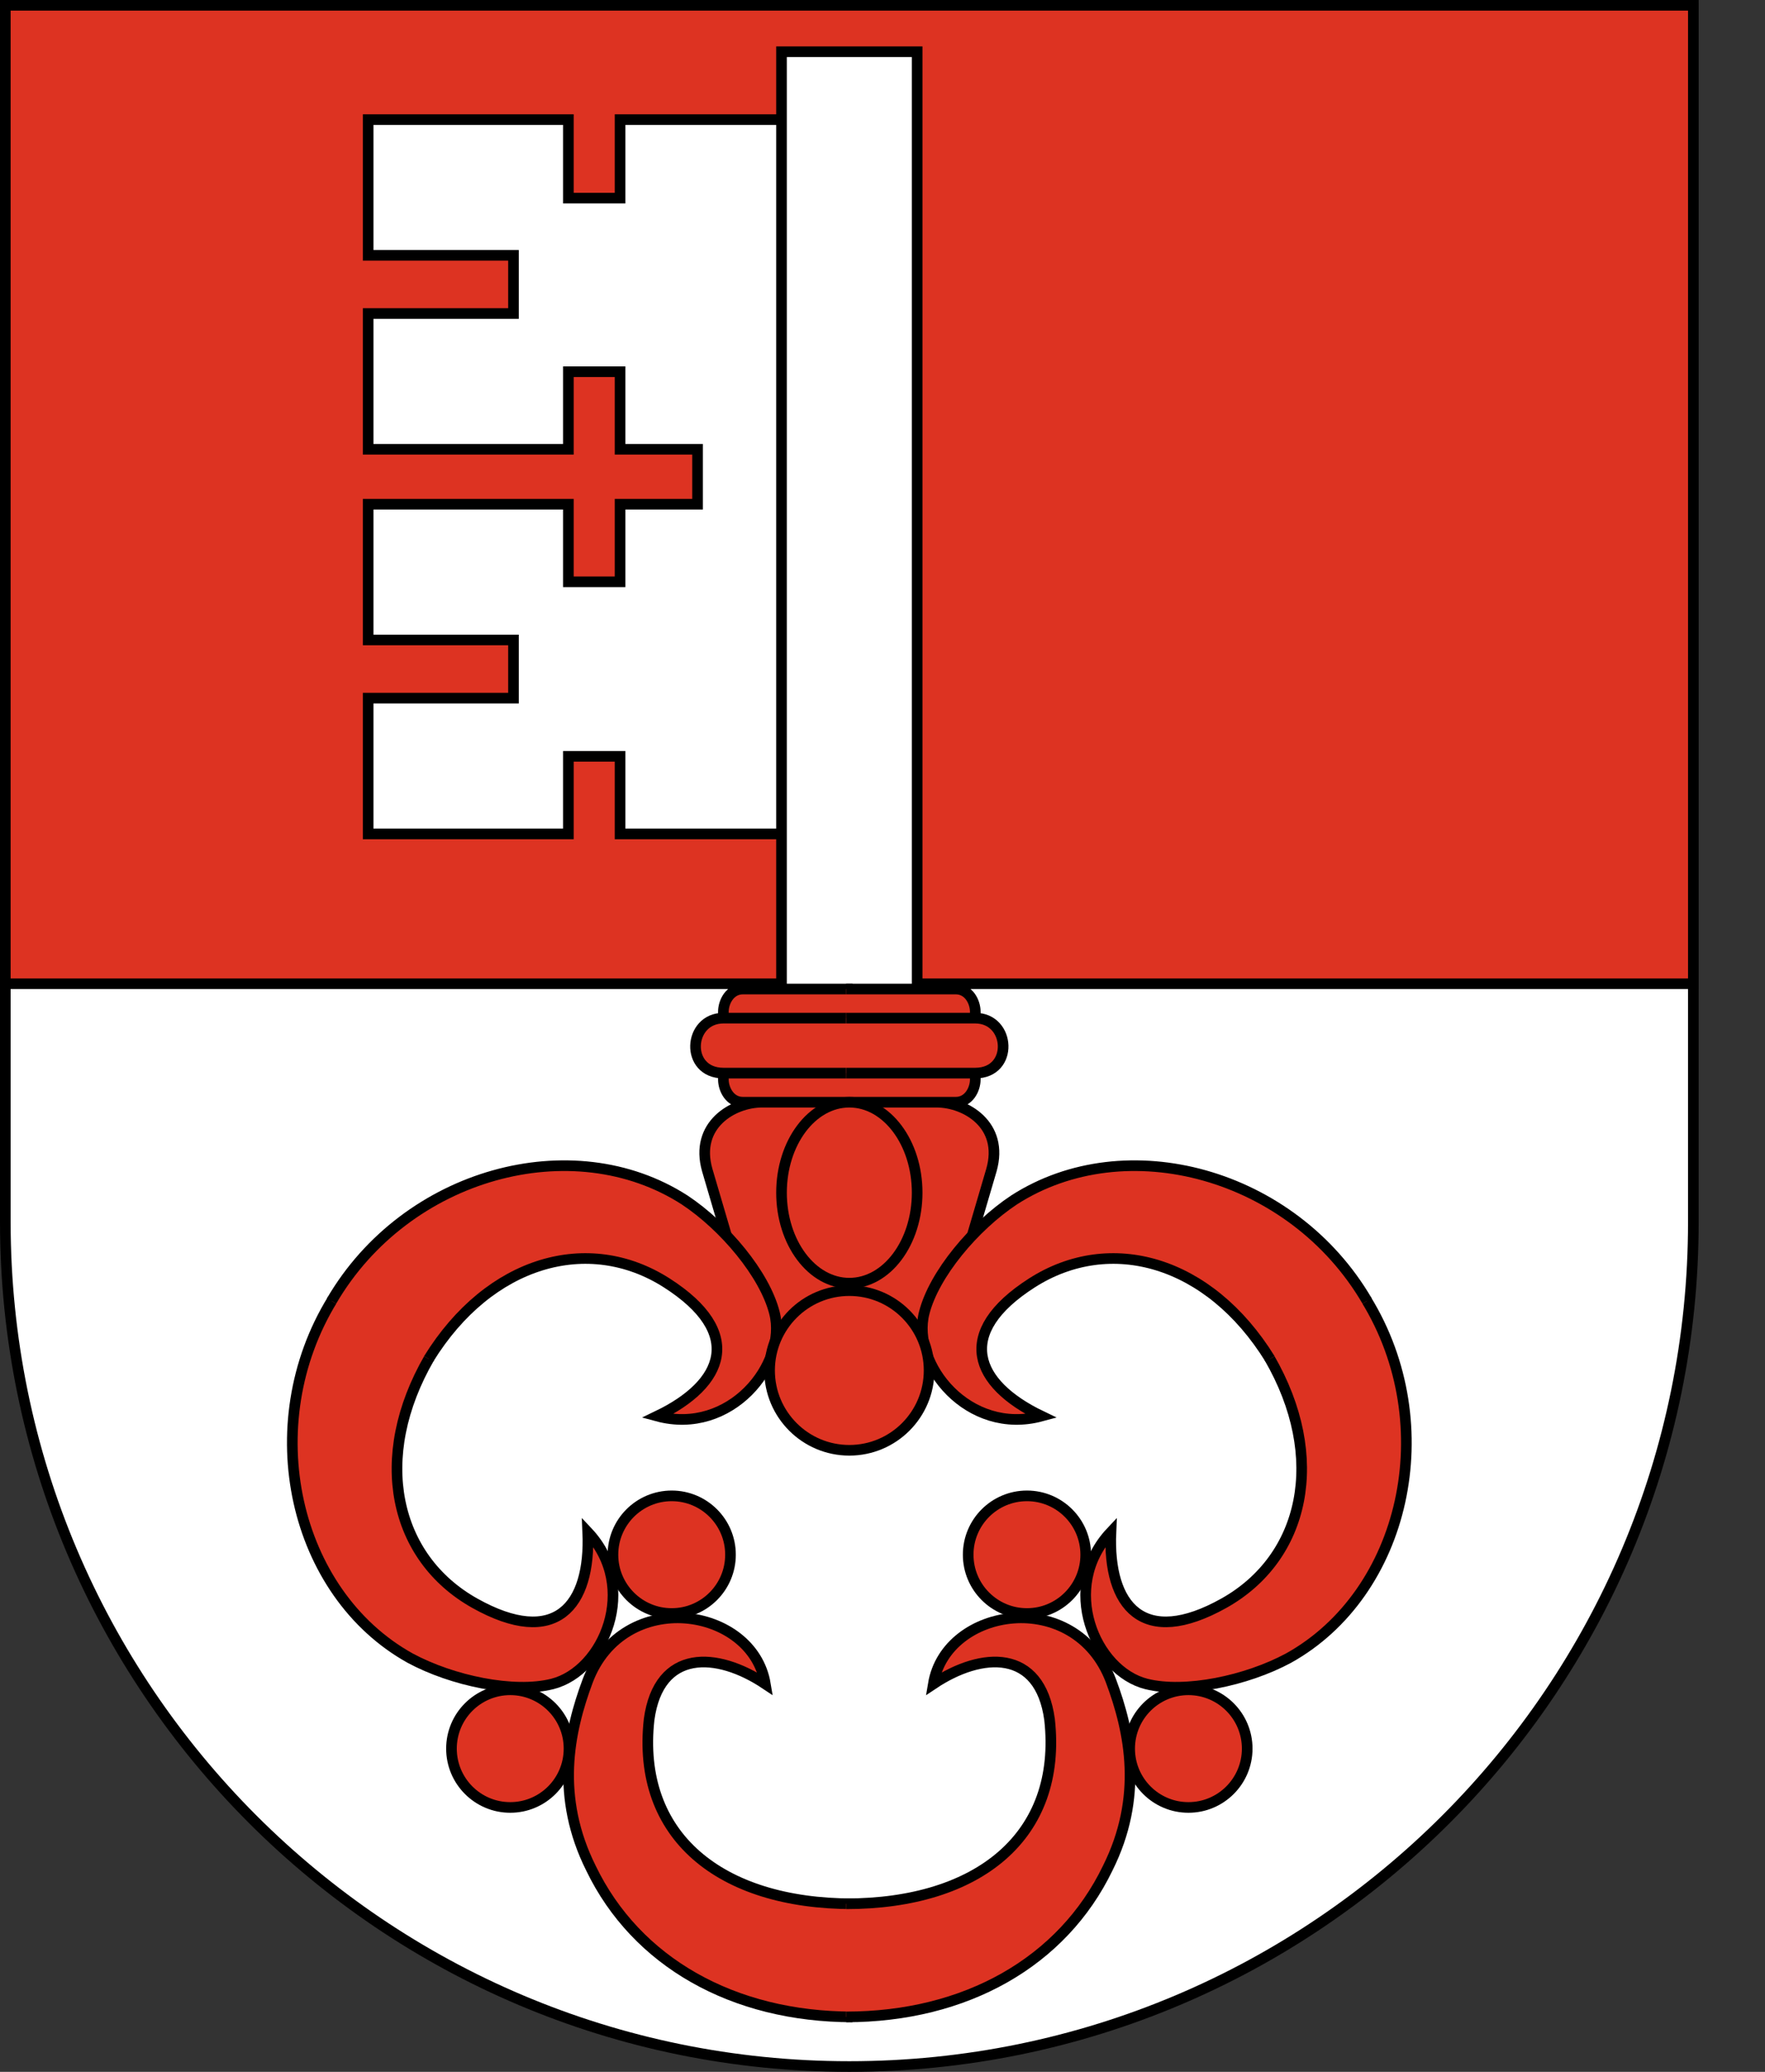
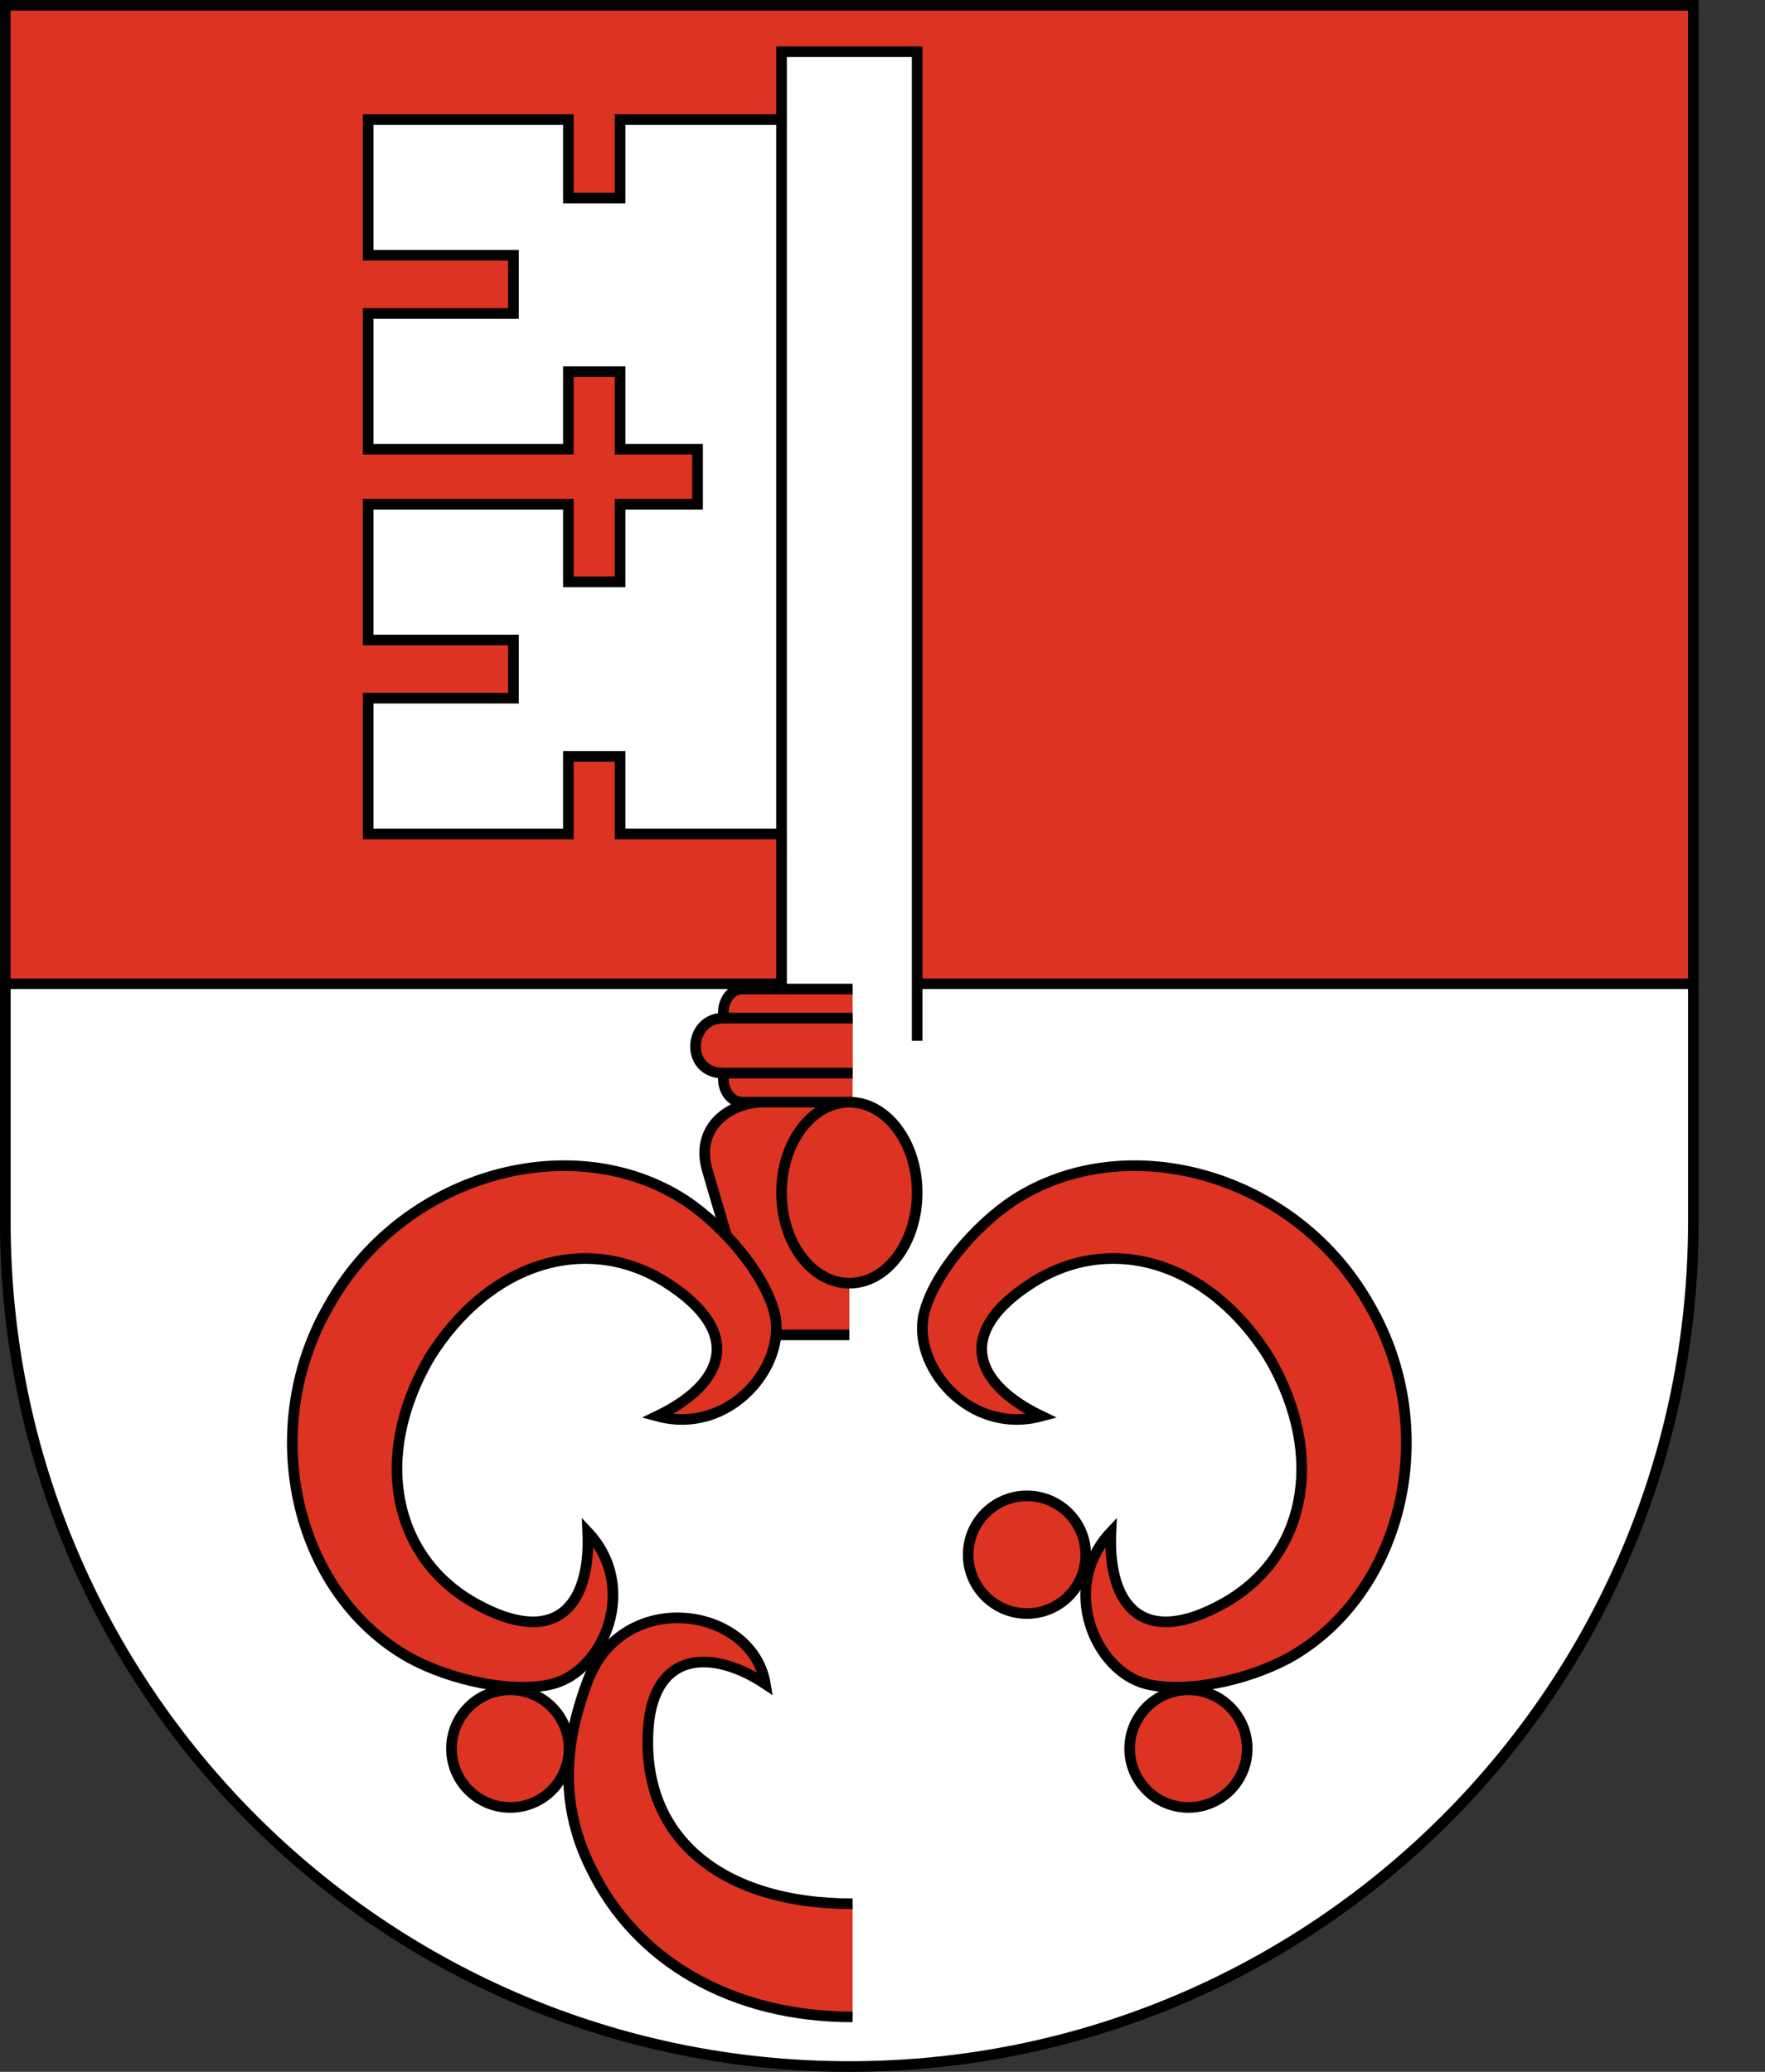
<svg xmlns="http://www.w3.org/2000/svg" width="460" height="540" viewBox="0 0 460 540">
  <rect x="0" y="0" width="460" height="540" fill="#333333" stroke="none" />
  <g fill="none" stroke="#000">
    <path fill="#FFF" stroke-width="2.772" d="M1.386,2.228 L1.386,318.44 C1.386,440.039 99.87,538.614 221.356,538.614 C342.842,538.614 441.327,440.039 441.327,318.44 L441.327,2.228 L1.386,2.228 Z" />
    <path fill="#D32" stroke-width="2.772" d="M441.327,1.386 L1.386,1.386 L1.386,256.399 L441.327,256.399 L441.327,1.386 Z" />
    <path fill="#FFF" stroke-width="2.772" d="M239.031,271.264 L239.031,13.479 L203.681,13.479 L203.681,271.264 M203.681,31.17 L161.598,31.17 L161.598,51.641 L148.132,51.641 L148.132,31.17 L95.949,31.17 L95.949,66.552 L133.824,66.552 L133.824,81.716 L95.949,81.716 L95.949,117.098 L148.132,117.098 L148.132,96.88 L161.598,96.88 L161.598,117.098 L181.798,117.098 L181.798,131.42 L161.598,131.42 L161.598,151.638 L148.132,151.638 L148.132,131.42 L95.949,131.42 L95.949,166.802 L133.824,166.802 L133.824,181.966 L95.949,181.966 L95.949,217.348 L148.132,217.348 L148.132,197.129 L161.598,197.129 L161.598,217.348 L203.681,217.348" />
    <g fill="#D32" transform="matrix(-1 0 0 1 222.198 257.785)">
      <path stroke-width="2.772" d="M110.257,96.037 C125.407,122.153 119.516,148.268 98.474,160.062 C77.433,171.856 68.174,160.905 69.016,141.529 C55.549,155.85 64.808,177.754 78.274,181.123 C88.374,183.651 104.366,180.281 115.307,174.384 C145.607,157.535 155.707,113.729 135.507,80.874" />
      <path stroke-width="2.772" d="M0,29.485 L28.616,29.485 C31.983,29.485 33.666,26.115 33.666,23.588 L33.666,5.897 C33.666,3.37 31.983,0 28.616,0 L0,0 M0,267.894 C31.141,267.894 56.391,253.573 68.174,229.142 C77.433,210.608 74.066,193.76 69.016,180.281 C59.758,155.85 26.091,160.905 22.725,181.123 C35.35,172.699 50.5,171.856 53.025,190.39 C56.391,220.718 34.508,238.409 0,238.409 M0.842,29.485 L23.566,29.485 C31.141,29.485 41.241,35.382 37.875,47.176 L25.25,90.14 L0.842,90.14" />
      <path stroke-width="2.773" d="M47.992,15.169 C63.147,41.294 57.253,67.419 36.204,79.217 C15.155,91.015 5.894,80.06 6.736,60.677 C-6.736,75.003 2.526,96.914 15.997,100.285 C26.101,102.813 42.098,99.442 53.043,93.543 C83.354,76.689 93.457,32.867 73.25,0" transform="scale(1 -1) rotate(61.847 172.362 11.545)" />
      <path stroke-width="2.772" d="M0,21.903 L33.666,21.903 C43.766,21.903 42.925,7.582 33.666,7.582 L0,7.582" />
-       <ellipse cx="47.133" cy="147.426" stroke-width="2.772" rx="15.318" ry="15.332" />
      <ellipse cx="89.216" cy="197.972" stroke-width="2.772" rx="15.318" ry="15.332" />
    </g>
    <g fill="#D32" transform="translate(220.515 257.785)">
      <path stroke-width="2.772" d="M110.257,96.037 C125.407,122.153 119.516,148.268 98.474,160.062 C77.433,171.856 68.174,160.905 69.016,141.529 C55.549,155.85 64.808,177.754 78.274,181.123 C88.374,183.651 104.366,180.281 115.307,174.384 C145.607,157.535 155.707,113.729 135.507,80.874" />
-       <path stroke-width="2.772" d="M0,29.485 L28.616,29.485 C31.983,29.485 33.666,26.115 33.666,23.588 L33.666,5.897 C33.666,3.37 31.983,0 28.616,0 L0,0 M0,267.894 C31.141,267.894 56.391,253.573 68.174,229.142 C77.433,210.608 74.066,193.76 69.016,180.281 C59.758,155.85 26.091,160.905 22.725,181.123 C35.35,172.699 50.5,171.856 53.025,190.39 C56.391,220.718 34.508,238.409 0,238.409 M0.842,29.485 L23.566,29.485 C31.141,29.485 41.241,35.382 37.875,47.176 L25.25,90.14 L0.842,90.14" />
      <path stroke-width="2.773" d="M47.992,15.169 C63.147,41.294 57.253,67.419 36.204,79.217 C15.155,91.015 5.894,80.06 6.736,60.677 C-6.736,75.003 2.526,96.914 15.997,100.285 C26.101,102.813 42.098,99.442 53.043,93.543 C83.354,76.689 93.457,32.867 73.25,0" transform="scale(1 -1) rotate(61.847 172.362 11.545)" />
-       <path stroke-width="2.772" d="M0,21.903 L33.666,21.903 C43.766,21.903 42.925,7.582 33.666,7.582 L0,7.582" />
      <ellipse cx="47.133" cy="147.426" stroke-width="2.772" rx="15.318" ry="15.332" />
      <ellipse cx="89.216" cy="197.972" stroke-width="2.772" rx="15.318" ry="15.332" />
    </g>
    <ellipse cx="221.356" cy="310.858" fill="#D32" stroke-width="2.772" rx="17.675" ry="23.588" />
-     <ellipse cx="221.356" cy="357.192" fill="#D32" stroke-width="2.772" rx="20.789" ry="20.808" />
  </g>
</svg>